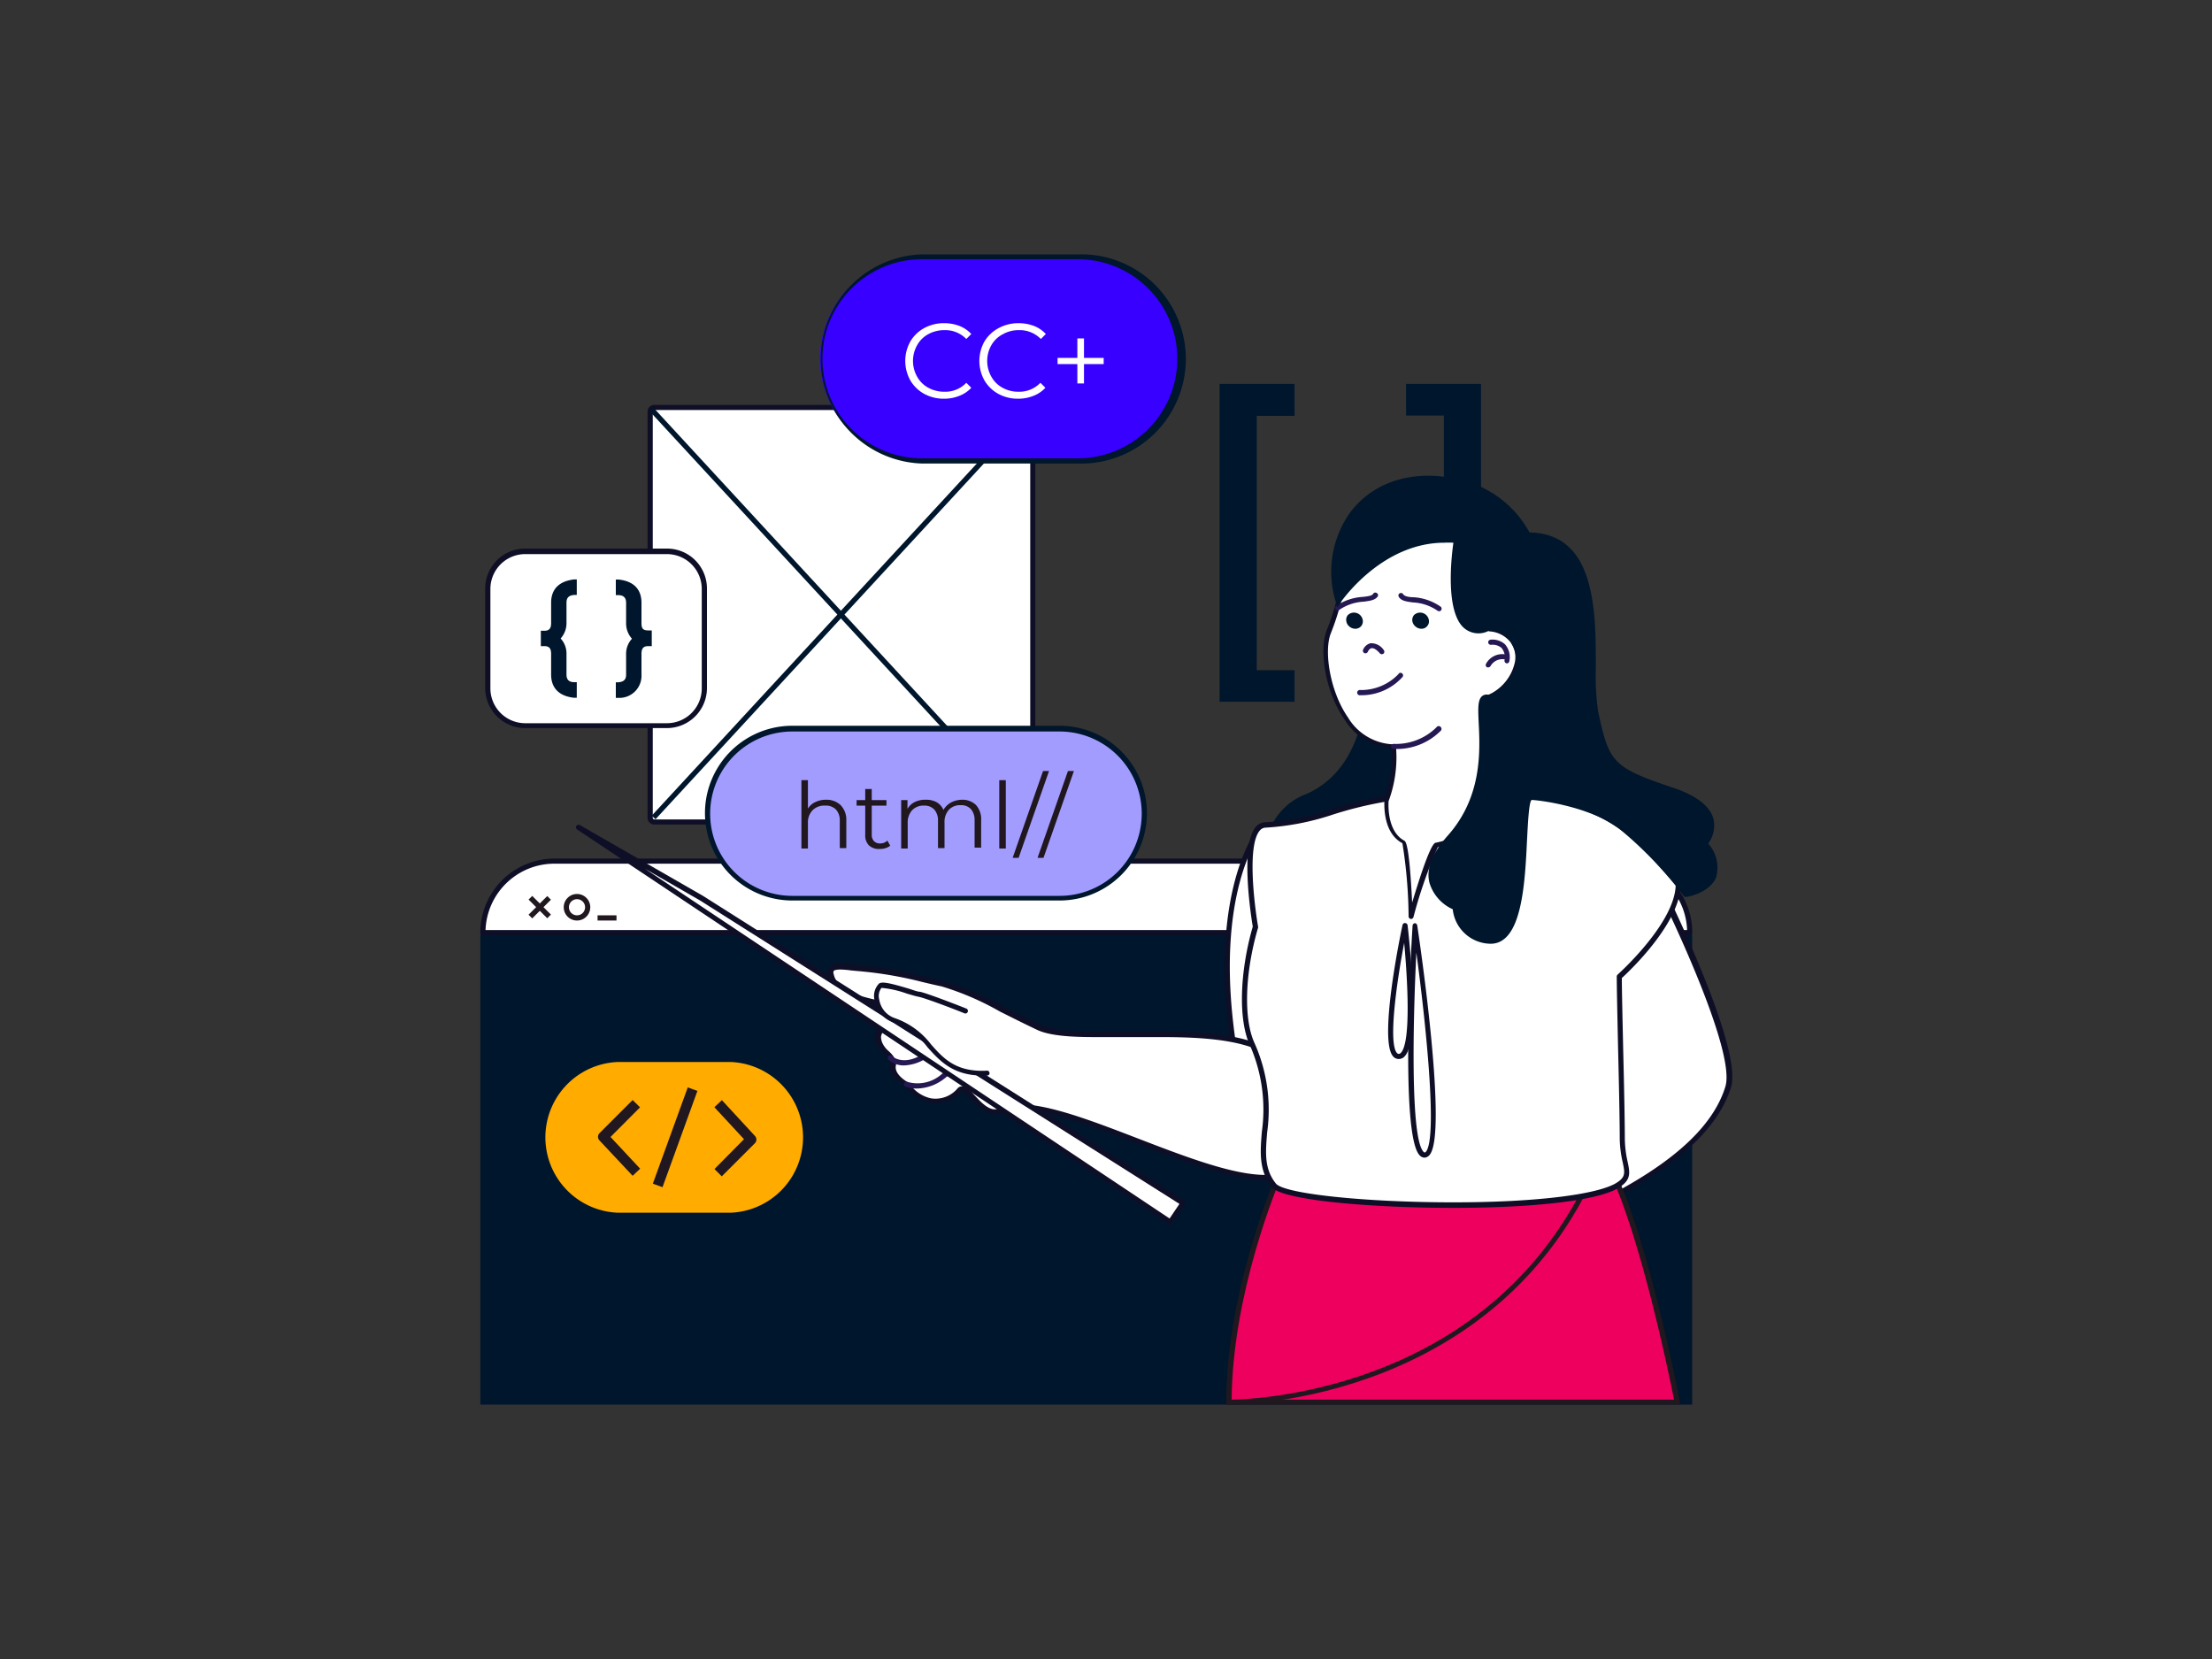
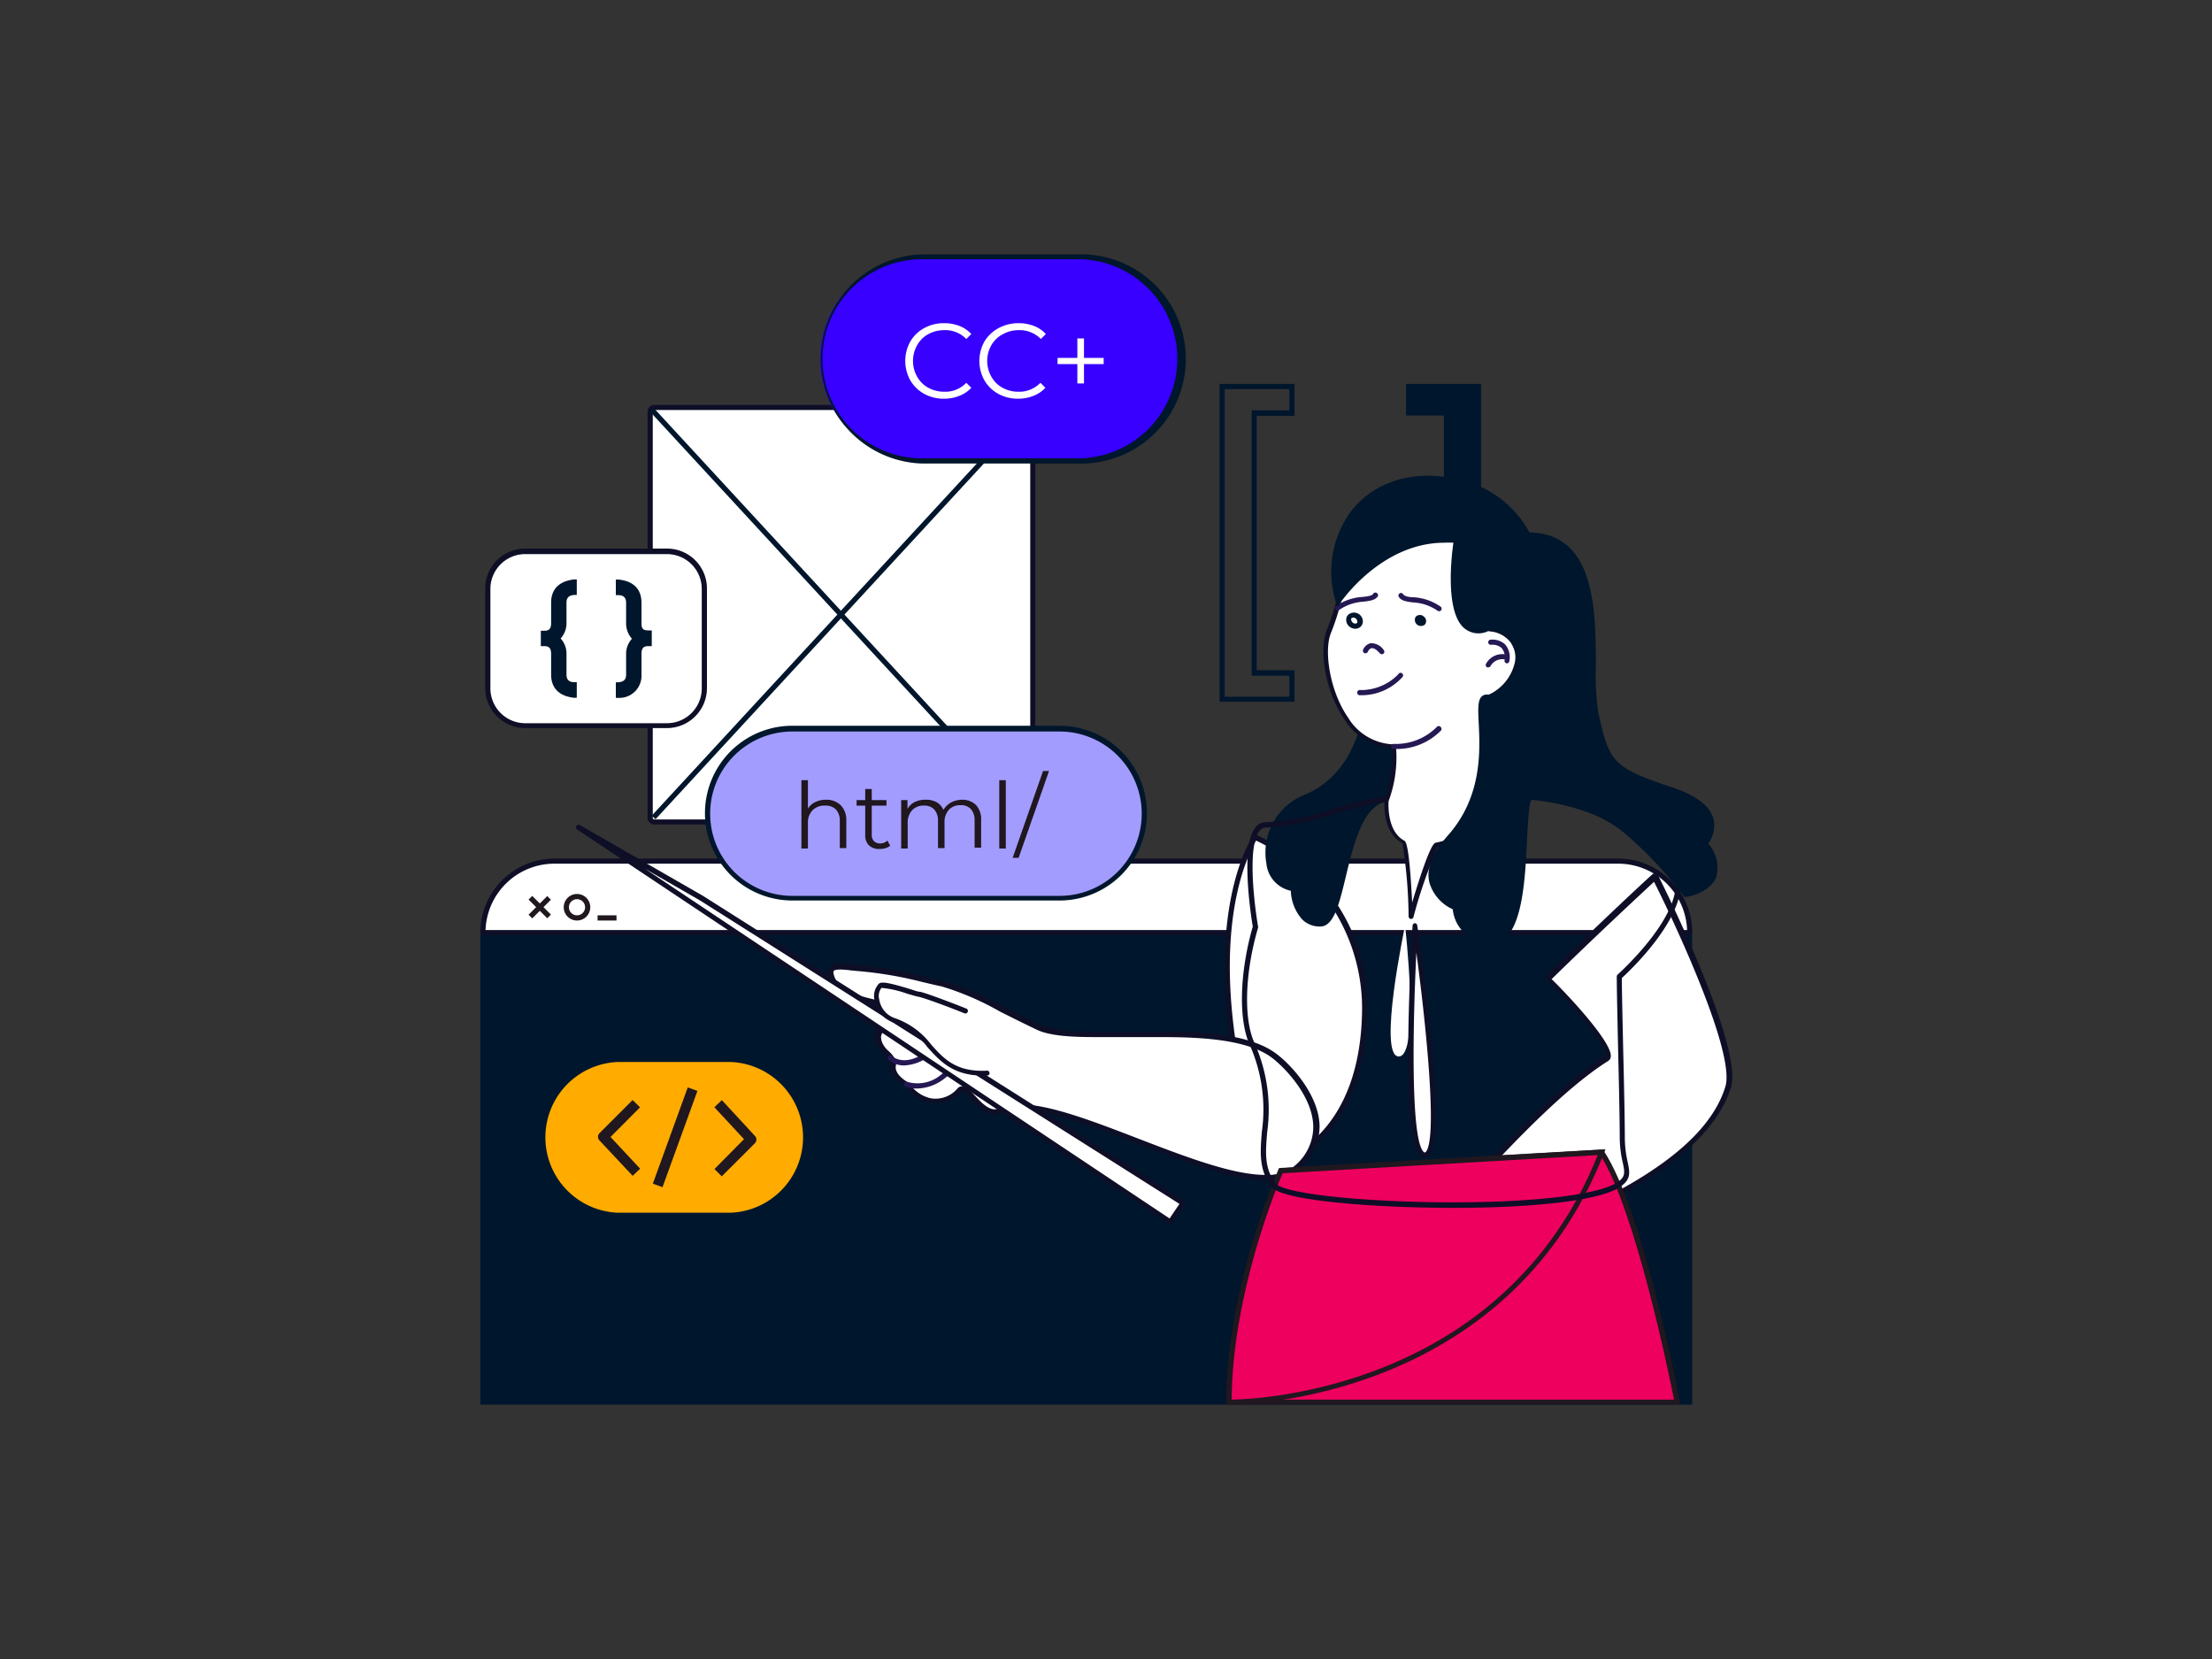
<svg xmlns="http://www.w3.org/2000/svg" viewBox="0 0 200 150" id="woman-teaching-web-development-language">
  <rect x="0" y="0" width="200" height="150" fill="#333333" stroke="none" />
  <rect width="34.56" height="37.48" x="58.78" y="36.84" fill="#fff" rx=".38" />
  <path fill="#0e0e27" d="M93,36.61H59.16a.61.61,0,0,0-.61.61V73.94a.61.61,0,0,0,.61.61H93a.61.61,0,0,0,.61-.61V37.22A.61.61,0,0,0,93,36.61Zm.15,37.33a.15.15,0,0,1-.15.15H59.16a.15.15,0,0,1-.14-.15V37.22a.15.15,0,0,1,.14-.15H93a.15.15,0,0,1,.15.15Z" />
  <rect width="50.46" height=".47" x="50.98" y="55.14" fill="#00162c" transform="rotate(-47.29 76.207 55.371)" />
  <rect width=".47" height="50.38" x="75.75" y="30.33" fill="#00162c" transform="rotate(-42.71 75.996 55.514)" />
  <path fill="#3700ff" d="M97.45,23.22H83.36a9.22,9.22,0,0,0,0,18.44H97.45a9.22,9.22,0,0,0,0-18.44Z" />
  <path fill="#00162c" d="M97.45,23H83.36a9.46,9.46,0,0,0,0,18.91H97.45a9.46,9.46,0,1,0,0-18.91Zm0,18.44H83.36a9,9,0,0,1,0-18H97.45a9,9,0,1,1,0,18Z" />
  <path fill="#fff" d="M83.92 30.22a3 3 0 0 1 1.45-.37 2.66 2.66 0 0 1 2 .8l.45-.45a2.87 2.87 0 0 0-1.07-.73 3.85 3.85 0 0 0-1.38-.25 3.69 3.69 0 0 0-1.8.44 3.26 3.26 0 0 0-1.27 1.23 3.61 3.61 0 0 0 0 3.49 3.31 3.31 0 0 0 1.26 1.23 3.69 3.69 0 0 0 1.8.44 3.65 3.65 0 0 0 1.38-.26 2.83 2.83 0 0 0 1.08-.73l-.45-.45a2.63 2.63 0 0 1-2 .81 3 3 0 0 1-1.45-.37 2.52 2.52 0 0 1-1-1 2.89 2.89 0 0 1 0-2.83A2.52 2.52 0 0 1 83.92 30.22ZM90.67 30.22a2.91 2.91 0 0 1 1.44-.37 2.68 2.68 0 0 1 2 .8l.45-.45a2.87 2.87 0 0 0-1.07-.73 3.93 3.93 0 0 0-1.38-.25 3.76 3.76 0 0 0-1.81.44A3.31 3.31 0 0 0 89 30.89a3.61 3.61 0 0 0 0 3.49 3.31 3.31 0 0 0 1.26 1.23 3.69 3.69 0 0 0 1.8.44 3.65 3.65 0 0 0 1.38-.26 2.83 2.83 0 0 0 1.08-.73l-.45-.45a2.64 2.64 0 0 1-2 .81 2.91 2.91 0 0 1-1.44-.37 2.52 2.52 0 0 1-1-1 2.89 2.89 0 0 1 0-2.83A2.52 2.52 0 0 1 90.67 30.22Z" />
  <polygon fill="#fff" points="98.01 30.6 97.41 30.6 97.41 32.36 95.62 32.36 95.62 32.92 97.41 32.92 97.41 34.67 98.01 34.67 98.01 32.92 99.79 32.92 99.79 32.36 98.01 32.36 98.01 30.6" />
  <polygon fill="#00162c" points="127.37 37.33 130.78 37.33 130.78 60.83 127.37 60.83 127.37 63.22 133.68 63.22 133.68 34.95 127.37 34.95 127.37 37.33" />
  <path fill="#00162c" d="M127.13,37.57h3.42v23h-3.42v2.85h6.78V34.71h-6.78Zm.47-2.39h5.85V63H127.6V61.06H131v-24H127.6Z" />
-   <polygon fill="#00162c" points="110.5 63.22 116.81 63.22 116.81 60.83 113.4 60.83 113.4 37.33 116.81 37.33 116.81 34.95 110.5 34.95 110.5 63.22" />
  <path fill="#00162c" d="M110.27,63.45h6.78V60.6h-3.42v-23h3.42V34.71h-6.78Zm.46-28.27h5.85V37.1h-3.41v24h3.41V63h-5.85Z" />
  <rect width="19.58" height="15.79" x="44.1" y="49.83" fill="#fff" rx="3.38" />
  <path fill="#0e0e27" d="M60.31,49.6H47.48a3.61,3.61,0,0,0-3.61,3.61v9a3.62,3.62,0,0,0,3.61,3.62H60.31a3.62,3.62,0,0,0,3.61-3.62v-9A3.61,3.61,0,0,0,60.31,49.6Zm3.14,12.64a3.15,3.15,0,0,1-3.14,3.15H47.48a3.15,3.15,0,0,1-3.14-3.15v-9a3.15,3.15,0,0,1,3.14-3.14H60.31a3.15,3.15,0,0,1,3.14,3.14Z" />
  <path fill="#00162c" d="M50.06,54.49v1.85q0,.93-.84.93h-.09v.92h.09q.84,0,.84.93V61c0,1.09.62,1.71,1.85,1.86V61.9Q51,61.83,51,61V59.12a1.82,1.82,0,0,0-.62-1.39A1.83,1.83,0,0,0,51,56.34V54.49q0-.85.93-.93v-.93C50.68,52.78,50.06,53.4,50.06,54.49Z" />
  <path fill="#00162c" d="M49.83 54.49v1.85c0 .49-.18.69-.61.69H48.9v1.39h.32c.43 0 .61.2.61.7V61c0 .84.36 1.89 2.06 2.09l.26 0V61.68l-.22 0c-.5 0-.71-.24-.71-.69V59.12a2 2 0 0 0-.53-1.39 2.06 2.06 0 0 0 .53-1.39V54.49c0-.45.21-.66.71-.7l.22 0v-1.4l-.26 0C50.18 52.6 49.83 53.65 49.83 54.49Zm1.85-1.13a1.06 1.06 0 0 0-.93 1.13v1.85a1.62 1.62 0 0 1-.55 1.22l-.18.17.18.17a1.62 1.62 0 0 1 .55 1.22V61a1.05 1.05 0 0 0 .93 1.13v.45A1.46 1.46 0 0 1 50.3 61V59.12c0-.7-.33-1.1-.93-1.16v-.47c.6-.05.93-.46.93-1.15V54.49a1.47 1.47 0 0 1 1.38-1.59ZM57.73 56.34V54.49c0-1.1-.62-1.72-1.85-1.86v.93q.93.07.93.93v1.85a1.83 1.83 0 0 0 .62 1.39 1.82 1.82 0 0 0-.62 1.39V61q0 .84-.93.93v.93c1.23-.15 1.85-.77 1.85-1.86V59.12q0-.93.84-.93h.09v-.92h-.09Q57.73 57.27 57.73 56.34Z" />
  <path fill="#00162c" d="M58 56.34V54.49c0-.85-.36-1.9-2.06-2.09l-.26 0v1.41h.22c.5 0 .71.25.71.7v1.85a2.06 2.06 0 0 0 .53 1.39 2 2 0 0 0-.53 1.39V61c0 .44-.21.65-.71.69l-.22 0v1.41l.27 0A2 2 0 0 0 58 61V59.12c0-.5.18-.7.61-.7h.32V57h-.32C58.14 57 58 56.83 58 56.34ZM58.42 58c-.6.06-.93.46-.93 1.16V61a1.46 1.46 0 0 1-1.38 1.58V62.1A1.07 1.07 0 0 0 57 61V59.12a1.62 1.62 0 0 1 .55-1.22l.18-.17-.18-.17A1.62 1.62 0 0 1 57 56.34V54.49a1.07 1.07 0 0 0-.93-1.14V52.9a1.47 1.47 0 0 1 1.38 1.59v1.85c0 .69.33 1.1.93 1.15ZM146.32 78.52H50.12A6.46 6.46 0 0 0 43.67 85v41.8H152.78V85A6.46 6.46 0 0 0 146.32 78.52Z" />
  <path fill="#00162c" d="M146.32,78.29H50.12A6.7,6.7,0,0,0,43.43,85v42H153V85A6.7,6.7,0,0,0,146.32,78.29Zm6.22,48.26H43.9V85a6.23,6.23,0,0,1,6.22-6.22h96.2A6.23,6.23,0,0,1,152.54,85Z" />
  <path fill="#fff" d="M146.32,77.86H50.12a6.46,6.46,0,0,0-6.45,6.46H152.78A6.46,6.46,0,0,0,146.32,77.86Z" />
  <path fill="#0e0e27" d="M146.32,77.63H50.12a6.7,6.7,0,0,0-6.69,6.69.23.23,0,0,0,.24.23H152.78a.23.23,0,0,0,.23-.23A6.7,6.7,0,0,0,146.32,77.63ZM43.9,84.09a6.23,6.23,0,0,1,6.22-6h96.2a6.23,6.23,0,0,1,6.22,6Z" />
  <rect width=".47" height="2.39" x="48.56" y="80.83" fill="#20171f" transform="rotate(-45.02 48.786 82.012)" />
  <rect width="2.39" height=".47" x="47.6" y="81.79" fill="#20171f" transform="rotate(-44.92 48.8 82.019)" />
  <path fill="#20171f" d="M52.17,80.83a1.2,1.2,0,1,0,1.2,1.2A1.2,1.2,0,0,0,52.17,80.83Zm0,1.93A.73.73,0,1,1,52.9,82,.73.73,0,0,1,52.17,82.76Z" />
  <rect width="1.71" height=".47" x="54.03" y="82.76" fill="#20171f" />
  <path fill="#a39cff" d="M95.8,65.86H71.64a7.66,7.66,0,1,0,0,15.32H95.8a7.66,7.66,0,1,0,0-15.32Z" />
  <path fill="#00162c" d="M95.8,65.62H71.64a7.9,7.9,0,1,0,0,15.8H95.8a7.9,7.9,0,1,0,0-15.8ZM95.8,81H71.64a7.43,7.43,0,0,1,0-14.86H95.8A7.43,7.43,0,1,1,95.8,81Z" />
  <path fill="#20171f" d="M74.72 72.31a2.16 2.16 0 0 0-1 .21 1.54 1.54 0 0 0-.67.59V70.54h-.59v6.18h.59v-2.3a1.57 1.57 0 0 1 .42-1.16 1.48 1.48 0 0 1 1.12-.42 1.28 1.28 0 0 1 1 .36 1.45 1.45 0 0 1 .34 1v2.48h.59V74.18A1.88 1.88 0 0 0 76 72.79 1.82 1.82 0 0 0 74.72 72.31ZM79.93 76.2a1 1 0 0 1-.35.06.73.73 0 0 1-.56-.21.81.81 0 0 1-.2-.59V72.84h1.33v-.5H78.82v-1h-.59v1h-.78v.5h.78v2.65a1.27 1.27 0 0 0 .33.94 1.31 1.31 0 0 0 1 .33 1.53 1.53 0 0 0 .52-.08 1.08 1.08 0 0 0 .41-.22L80.23 76A.87.87 0 0 1 79.93 76.2ZM87 72.31a2.19 2.19 0 0 0-1 .24 1.83 1.83 0 0 0-.7.68 1.45 1.45 0 0 0-.6-.69 1.94 1.94 0 0 0-1-.23 2.12 2.12 0 0 0-1 .21 1.56 1.56 0 0 0-.65.62v-.8h-.57v4.38h.59v-2.3a1.65 1.65 0 0 1 .4-1.16 1.39 1.39 0 0 1 1.07-.42 1.21 1.21 0 0 1 .94.36 1.49 1.49 0 0 1 .33 1v2.48h.59v-2.3a1.64 1.64 0 0 1 .39-1.16 1.39 1.39 0 0 1 1.07-.42 1.2 1.2 0 0 1 .93.36 1.49 1.49 0 0 1 .33 1v2.48h.59V74.18a1.9 1.9 0 0 0-.47-1.4A1.75 1.75 0 0 0 87 72.31Z" />
  <rect width=".59" height="6.18" x="90.35" y="70.54" fill="#20171f" />
  <polygon fill="#20171f" points="91.56 77.56 92.1 77.56 94.85 69.71 94.31 69.71 91.56 77.56" />
-   <polygon fill="#20171f" points="93.81 77.56 94.35 77.56 97.1 69.71 96.56 69.71 93.81 77.56" />
  <path fill="#ffab00" d="M66.05,95.79H55.87a7,7,0,1,0,0,14.09H66.05a7,7,0,0,0,0-14.09Z" />
  <path fill="#00162c" d="M66.05,95.56H55.87a7.28,7.28,0,1,0,0,14.55H66.05a7.28,7.28,0,1,0,0-14.55Zm0,14.09H55.87a6.82,6.82,0,0,1,0-13.63H66.05a6.82,6.82,0,0,1,0,13.63Z" />
  <path fill="#20171f" d="m57.87 100.12-.67-.66-3 3a.47.47 0 0 0 0 .65l3 3.2.68-.64-2.68-2.87ZM65.27 99.47l-.68.64L67.27 103l-2.67 2.7.66.66 3-3a.47.47 0 0 0 0-.65Z" />
  <rect width="9.26" height=".93" x="56.41" y="102.37" fill="#20171f" transform="rotate(-70.07 61.037 102.83)" />
  <path fill="#fff" d="M113.48,75.69s-3.42,5-2.28,16.17,4.61,13.23,4.61,13.23,7.34-1.84,7.58-13.55A17,17,0,0,0,113.48,75.69Z" />
  <path fill="#0e0e27" d="M113.57,75.48a.22.22,0,0,0-.28.08c-.14.21-3.46,5.25-2.32,16.32s4.58,13.32,4.72,13.41a.28.28,0,0,0,.12,0h.06c.08,0,7.52-2,7.75-13.77S113.67,75.52,113.57,75.48Zm2.29,29.35c-.52-.39-3.41-3-4.43-13S113,77,113.57,76a16.81,16.81,0,0,1,9.58,15.55C122.94,102.17,116.73,104.55,115.86,104.83Z" />
  <path fill="#fff" d="M115.41,95.58C110.79,91.81,97.67,94.73,94,93c-4.08-2-6.75-3.54-8.66-3.93a51.4,51.4,0,0,0-7.62-1.45c-.9,0-2.67-.53-2.47.56.35,1.82,3.13,2.31,4.4,2.6a19.44,19.44,0,0,0,3.6.25,4.69,4.69,0,0,0-2.16.94c-1.61,1.21-1.78,1.53-1.56,2.33s1.41,1.31,1.27,2.07c-.18,1,1.3,1.76,1.3,1.76a3.26,3.26,0,0,0,2,1.45,2.86,2.86,0,0,0,2.67-1c.7-.65,2,2.66,3.68,1.88,5-2.38,22,9,26.6,5.29C121.5,102.14,117.48,97.28,115.41,95.58Z" />
  <path fill="#0e0e27" d="M115.56,95.4c-2.29-1.86-6.57-2.12-10.44-2.12-1.05,0-2.1,0-3.13,0s-1.89,0-2.77,0a14.34,14.34,0,0,1-5.17-.62c-1.23-.59-2.35-1.15-3.34-1.65a25.5,25.5,0,0,0-5.37-2.3c-.49-.1-1.07-.24-1.7-.39a35.25,35.25,0,0,0-6-1.07,5,5,0,0,1-.61-.06,8.6,8.6,0,0,0-1-.08,1.21,1.21,0,0,0-1,.32.77.77,0,0,0-.14.66c.35,1.86,2.94,2.43,4.33,2.73l.25.06a14.1,14.1,0,0,0,2.22.24,5.21,5.21,0,0,0-.87.53c-1.56,1.17-1.91,1.6-1.64,2.58a2.54,2.54,0,0,0,.72,1c.32.33.6.62.54.92-.19,1.08,1.07,1.83,1.37,2a3.47,3.47,0,0,0,2.16,1.5A3.18,3.18,0,0,0,87,98.69c.17,0,.54.39.84.71.57.61,1.29,1.37,2.12,1.37a1.47,1.47,0,0,0,.61-.14,3.77,3.77,0,0,1,1.65-.31c2.59,0,6.47,1.49,10.58,3.07s8.59,3.31,11.61,3.31h0a4.32,4.32,0,0,0,2.8-.81,5,5,0,0,0,2.1-4C119.31,99.2,117,96.54,115.56,95.4Zm1.34,10.13a3.91,3.91,0,0,1-2.51.7c-2.94,0-7.26-1.66-11.44-3.27s-8.08-3.11-10.75-3.11a4.21,4.21,0,0,0-1.85.36,1,1,0,0,1-.41.09c-.63,0-1.27-.67-1.78-1.22s-.81-.86-1.18-.86a.55.55,0,0,0-.37.15,2.6,2.6,0,0,1-2.47.93A3.13,3.13,0,0,1,82.25,98a.28.28,0,0,0-.09-.1S80.83,97.2,81,96.36c.1-.54-.29-1-.67-1.34a2.12,2.12,0,0,1-.6-.84c-.17-.62-.15-.85,1.47-2.07a4.51,4.51,0,0,1,2-.9.23.23,0,0,0,.21-.25.24.24,0,0,0-.24-.21h-.4a16.4,16.4,0,0,1-3.13-.25l-.26-.06c-1.29-.28-3.67-.8-4-2.36a.35.35,0,0,1,0-.28c0-.06.21-.14.61-.14a8,8,0,0,1,.93.08l.65.06a35.55,35.55,0,0,1,5.87,1c.64.15,1.22.29,1.71.39a25.36,25.36,0,0,1,5.26,2.27c1,.5,2.11,1.06,3.35,1.65s3.4.66,5.37.66l2.78,0c1,0,2.07,0,3.12,0,3.79,0,8,.24,10.14,2,1.33,1.08,3.58,3.6,3.57,6.17A4.58,4.58,0,0,1,116.9,105.53Z" />
  <path fill="#251853" d="M84.1,92.55a2.4,2.4,0,0,0-2.39,1.23.24.24,0,0,0,.41.23A2,2,0,0,1,84,93a.92.92,0,0,1,.84.55c.11.4-.24.94-1,1.47-2,1.53-3.14.51-3.19.47a.23.23,0,1,0-.32.33,2.08,2.08,0,0,0,1.44.51,4,4,0,0,0,2.36-.93c1.19-.91,1.22-1.62,1.12-2A1.34,1.34,0,0,0,84.1,92.55Z" />
  <path fill="#251853" d="M85.1,94.63a.22.22,0,0,0-.28.16.23.23,0,0,0,.15.29c.27.07,1,.37,1,.83s-.23.77-.85,1.23a3.28,3.28,0,0,1-3.07.68.23.23,0,0,0-.3.13.24.24,0,0,0,.13.31,3,3,0,0,0,1,.16,4.15,4.15,0,0,0,2.51-.9c.78-.59,1.13-1.16,1-1.7C86.33,95,85.15,94.64,85.1,94.63Z" />
  <polygon fill="#fff" points="52.31 74.82 105.81 110.49 106.99 108.78 63.45 81.22 52.31 74.82" />
  <path fill="#0e0e27" d="M107.12,108.58,63.56,81l-11.13-6.4a.24.24,0,0,0-.32.08.25.25,0,0,0,.07.32l53.5,35.66a.22.22,0,0,0,.13,0,.21.21,0,0,0,.19-.1l1.18-1.71a.23.23,0,0,0,0-.18A.23.23,0,0,0,107.12,108.58Zm-1.37,1.59L58.3,78.54l5,2.88,43.34,27.43Z" />
  <path fill="#fff" d="M83.08,89.9c-.7-.13-3.2-1-3.54-.78-.66.48-.42,2.64,1.27,3.16,3.56,1.08,3.46,5,8.37,4.77l-1.94-5.64S83.79,90,83.08,89.9Z" />
  <path fill="#0e0e27" d="M89.18,96.81h0c-2.75.12-3.86-1.09-5-2.38a7,7,0,0,0-3.26-2.37,2.11,2.11,0,0,1-1.42-1.68,1.2,1.2,0,0,1,.2-1.06,9.2,9.2,0,0,1,2.3.52c.46.13.85.25,1.08.29.54.11,2.93,1,4.12,1.49a.23.23,0,0,0,.3-.13.23.23,0,0,0-.13-.3c-.14-.06-3.49-1.38-4.2-1.52-.21,0-.59-.15-1-.28-1.74-.52-2.41-.66-2.69-.46a1.6,1.6,0,0,0-.4,1.53,2.57,2.57,0,0,0,1.74,2,6.56,6.56,0,0,1,3.06,2.25c1.13,1.25,2.3,2.54,5,2.54h.37a.22.22,0,0,0,.22-.24A.23.23,0,0,0,89.18,96.81Z" />
  <path fill="#fff" d="M121.49,111.57c-1.36-.63-3.62,1.5-5.91,1.05s-2,2.88,2.44,2.43S122.61,112.08,121.49,111.57Z" />
  <path fill="#0e0e27" d="M121.59,111.35a3.83,3.83,0,0,0-2.68.41,7.69,7.69,0,0,1-2.67.69,3.18,3.18,0,0,1-.62-.06c-1-.19-1.69.27-1.69,1s.88,1.93,3.29,1.93c.27,0,.54,0,.83,0,3.61-.37,4.16-2,4.24-2.48A1.34,1.34,0,0,0,121.59,111.35Zm.24,1.38c-.14.84-1.22,1.83-3.83,2.09a7,7,0,0,1-.78,0c-1.94,0-2.82-.85-2.82-1.46,0-.36.3-.59.78-.59a2.21,2.21,0,0,1,.35,0,4.17,4.17,0,0,0,.71.07,7.93,7.93,0,0,0,2.84-.72c.92-.36,1.78-.67,2.31-.42A.85.85,0,0,1,121.83,112.73Z" />
  <path fill="#fff" d="M140,88.45s6.47,6.53,5.31,7.26c-5.37,3.38-12,11.35-13.8,12.79-3.12,2.44-10-1.45-12.28,1.71s-4.93,6.75-4.93,6.75,9.93-.47,11-2.3c.94-1.6,1.08.61,6.08-.14a6.73,6.73,0,0,0,4.08-1.34c3.86-2.32,18.32-6.78,20.8-14.86,1.12-3.69-6.61-19-6.61-19S144.89,83.63,140,88.45Z" />
  <path fill="#0e0e27" d="M149.67,79a.21.21,0,0,0-.2,0c-.05,0-4.8,4.42-9.67,9.19a.28.28,0,0,0-.07.17.2.2,0,0,0,.07.16c2.13,2.16,5.48,5.92,5.38,6.84a.1.1,0,0,1,0,.06c-3.69,2.32-8,6.83-10.83,9.82a41.47,41.47,0,0,1-3,3,4.77,4.77,0,0,1-3.05.81,26.7,26.7,0,0,1-2.9-.23,25.59,25.59,0,0,0-2.83-.22,4.12,4.12,0,0,0-3.55,1.41c-2.21,3.12-4.9,6.7-4.93,6.73a.25.25,0,0,0,0,.25.23.23,0,0,0,.21.13h0c1,0,10.09-.52,11.2-2.42.26-.44.4-.48.52-.48a2.4,2.4,0,0,1,.59.15,7.79,7.79,0,0,0,2.8.47,13.29,13.29,0,0,0,2-.16c.34,0,.61-.07.85-.09.89-.08,1.38-.12,3.32-1.28.85-.51,2.28-1.15,3.93-1.89,6-2.69,15-6.74,17-13.1,1.14-3.74-6.3-18.6-6.62-19.23A.22.22,0,0,0,149.67,79ZM156,98.25c-1.89,6.16-10.8,10.16-16.71,12.81-1.66.75-3.1,1.39-4,1.92-1.85,1.11-2.3,1.15-3.12,1.21l-.88.1a13.67,13.67,0,0,1-1.93.16,7.36,7.36,0,0,1-2.65-.45,2.35,2.35,0,0,0-.74-.17c-.44,0-.7.34-.92.71-.78,1.34-7.3,2-10.33,2.16.77-1,2.86-3.84,4.64-6.35.59-.84,1.57-1.21,3.17-1.21a23.52,23.52,0,0,1,2.78.22,27.21,27.21,0,0,0,3,.23,5.19,5.19,0,0,0,3.34-.91,41.35,41.35,0,0,0,3-3c2.83-3,7.11-7.46,10.75-9.75a.5.5,0,0,0,.24-.4c.15-1.35-4.3-6-5.35-7,4.2-4.11,8.27-7.88,9.26-8.8C150.59,81.74,157,95,156,98.25Z" />
  <path fill="#251853" d="m119.83 114.34-3.22 4.36a.23.23 0 0 0 0 .33.24.24 0 0 0 .14 0 .22.22 0 0 0 .18-.1l3.23-4.36a.24.24 0 1 0-.38-.28ZM122 114.3a28.85 28.85 0 0 0-3 4.09.24.24 0 0 0 .08.32.19.19 0 0 0 .12 0 .22.22 0 0 0 .2-.12 28.68 28.68 0 0 1 2.91-4 .24.24 0 0 0 0-.33A.24.24 0 0 0 122 114.3ZM124.16 115.23c-.92.21-3 2.74-3.22 3a.22.22 0 0 0 0 .32.2.2 0 0 0 .14.06.21.21 0 0 0 .18-.09c.84-1 2.39-2.73 3-2.87a.23.23 0 0 0 .17-.28A.23.23 0 0 0 124.16 115.23Z" />
  <path fill="#ee005e" d="M115.81,105.86s-4.68,10.47-4.68,20.92h40.53s-3.35-17.37-6.85-22.6Z" />
  <path fill="#20171f" d="M145,104.05l-.08-.11-29.13,1.68h-.14l-.06.13c0,.11-4.71,10.64-4.71,21V127h41.05l-.05-.28C151.75,126,148.49,109.26,145,104.05Zm-33.65,22.5c.07-9.58,4.08-19.24,4.61-20.47l28.72-1.66c3.16,4.9,6.24,19.9,6.68,22.13Z" />
  <path fill="#ee005e" d="M111.13,126.78s24.7.4,33.68-22.6l-29,1.68S111.13,116.33,111.13,126.78Z" />
  <path fill="#20171f" d="M115.66,105.63l-.06.13c0,.11-4.71,10.64-4.71,21V127h.32c1,0,25-.26,33.82-22.75l.13-.34-29.36,1.69Zm28.8-1.19c-8.51,21.2-30.84,22.08-33.1,22.11.07-9.58,4.08-19.24,4.61-20.47Z" />
  <path fill="#00162c" d="M123.52,63.48s-.2,6.25-5.35,8.52-4,8.32-1.28,8.32c0,0,0,3.22,2.39,3.22s1.85-11.34,6.4-11.34c1.8,0,.46-8.14.46-8.14Z" />
  <path fill="#00162c" d="M126.34,63.86l-3-.66v.28c0,.06-.25,6.12-5.22,8.31a5.64,5.64,0,0,0-3.62,6.27,2.8,2.8,0,0,0,2.21,2.48,4.14,4.14,0,0,0,1,2.56,2.21,2.21,0,0,0,1.67.67c1.21,0,1.7-2,2.31-4.54.77-3.19,1.65-6.79,4.09-6.79a.79.79,0,0,0,.62-.31c1.15-1.35.18-7.42.07-8.11Zm-.39,8a.33.33,0,0,1-.27.14c-2.81,0-3.77,4-4.54,7.15-.52,2.15-1,4.18-1.86,4.18a1.82,1.82,0,0,1-1.34-.52,4,4,0,0,1-.81-2.46v-.23h-.24c-.93,0-1.71-.84-2-2.12a5.18,5.18,0,0,1,3.36-5.75c4.6-2,5.36-7.19,5.47-8.45l2.2.48C126.24,66.17,126.77,70.86,126,71.83Z" />
-   <path fill="#fff" d="M130.3,71.71c-6.73,0-11.65,2.88-15.83,2.88-2.54,0-1,9.23-1,9.23-1.25,4.29-1.26,8.47-.31,10.56,2.84,6.29-.41,9.79,2,12.78,1.55,1.94,26.21,2.75,30.93.08,1.77-1,.58-1.66.58-4.38s-.27-12.46-.27-14.57c0,0,5.32-4.71,5.32-8.42,0,0-2.14-2.48-2.91-3.25C143.56,71.37,138,71.71,130.3,71.71Z" />
  <path fill="#0e0e27" d="M149,76.46c-4.66-4.64-9.41-5-16.12-5H130.3a34.91,34.91,0,0,0-9.84,1.7,23.3,23.3,0,0,1-6,1.18,1.18,1.18,0,0,0-.93.44c-1.44,1.71-.38,8.29-.26,9-1.19,4.13-1.31,8.41-.28,10.68a14.43,14.43,0,0,1,1.1,7.88c-.15,1.86-.28,3.47.9,5,1,1.21,9.19,1.87,16.42,1.87s12.89-.65,14.81-1.74c1.3-.73,1.16-1.41.94-2.44a10,10,0,0,1-.25-2.14c0-1.45-.07-4.83-.15-8.11-.06-2.72-.12-5.3-.12-6.35.69-.63,5.33-5,5.33-8.53a.25.25,0,0,0-.06-.15C151.83,79.62,149.77,77.22,149,76.46Zm-2.74,11.66a.25.25,0,0,0-.08.17c0,1,.06,3.66.12,6.47.08,3.27.15,6.65.15,8.1a10,10,0,0,0,.27,2.24c.21,1,.28,1.37-.72,1.94-1.86,1-7.31,1.67-14.58,1.67-8,0-15.32-.77-16.06-1.7-1.06-1.33-.94-2.78-.79-4.62a14.77,14.77,0,0,0-1.15-8.1c-1-2.19-.86-6.37.33-10.41a.17.17,0,0,0,0-.1c-.34-2-1-7.34.15-8.68a.72.72,0,0,1,.57-.27,23.47,23.47,0,0,0,6.11-1.2A34.74,34.74,0,0,1,130.3,72h2.58c6.6,0,11.26.34,15.79,4.85.68.68,2.49,2.76,2.84,3.17C151.43,83.5,146.31,88.07,146.26,88.12Z" />
  <path fill="#fff" d="M134.79,56.81s1.2-6.24-1.68-8.5-10.79-.73-11.59,3.63a23.08,23.08,0,0,1-1.4,5.22c-1,2.64.87,10.33,5.88,10.33,0,0,.25,3.13-.66,4.85,0,0-.29,2.85,1.54,3.84.39.21.64,6.8.64,6.8s1.9-6.51,2.38-6.6a7.78,7.78,0,0,0,5.61-4.48s-1.79-2.31-1.06-8.81A4.44,4.44,0,0,0,137.17,60,2.5,2.5,0,0,0,134.79,56.81Z" />
  <path fill="#0e0e27" d="M135.06,56.62c.2-1.2.86-6.4-1.81-8.5A6.41,6.41,0,0,0,129.33,47c-3.46,0-7.46,1.7-8,4.86l-.1.52a21.32,21.32,0,0,1-1.29,4.65c-.66,1.73-.16,5.46,1.61,8a5.47,5.47,0,0,0,4.27,2.62,10.31,10.31,0,0,1-.64,4.51.16.16,0,0,0,0,.08c0,.13-.28,3,1.62,4a43.64,43.64,0,0,1,.56,6.63.24.24,0,0,0,.21.22h0a.24.24,0,0,0,.23-.17A42,42,0,0,1,130,76.6,7.93,7.93,0,0,0,135.72,72a.24.24,0,0,0,0-.23s-1.69-2.31-1-8.5a4.66,4.66,0,0,0,2.73-3.19,2.8,2.8,0,0,0-.37-2.31A2.9,2.9,0,0,0,135.06,56.62ZM136.94,60a4.22,4.22,0,0,1-2.57,2.91.22.22,0,0,0-.15.19c-.66,5.81.67,8.32,1,8.87a7.59,7.59,0,0,1-5.38,4.22c-.15,0-.56.1-2.16,5.42-.26-5.35-.59-5.53-.71-5.6-1.55-.84-1.44-3.22-1.42-3.57a11.41,11.41,0,0,0,.67-4.93.24.24,0,0,0-.24-.21,5,5,0,0,1-4.1-2.43c-1.65-2.38-2.18-6-1.56-7.59a22.59,22.59,0,0,0,1.32-4.74l.09-.51c.51-2.81,4.26-4.49,7.58-4.49a5.94,5.94,0,0,1,3.63,1c2.74,2.15,1.61,8.22,1.6,8.28a.23.23,0,0,0,0,.18.22.22,0,0,0,.17.09,2.61,2.61,0,0,1,1.88,1A2.3,2.3,0,0,1,136.94,60Z" />
  <path fill="#251853" d="M127.81 54c-.45 0-.84-.1-.94-.27a.23.23 0 1 0-.4.23c.22.37.69.43 1.29.51a4.25 4.25 0 0 1 2.19.73.24.24 0 0 0 .33 0 .24.24 0 0 0 0-.33A4.8 4.8 0 0 0 127.81 54ZM124.47 53.61a.23.23 0 0 0-.32.09c-.1.17-.49.22-.94.27a4.8 4.8 0 0 0-2.43.83.24.24 0 0 0 0 .33.24.24 0 0 0 .33 0 4.28 4.28 0 0 1 2.2-.73c.59-.08 1.06-.14 1.28-.51A.24.24 0 0 0 124.47 53.61ZM123.91 58.16a1 1 0 0 0-.67.6.24.24 0 0 0 .14.3.25.25 0 0 0 .3-.14s.11-.27.32-.31.47.13.77.47a.22.22 0 0 0 .17.07.25.25 0 0 0 .16-.06.24.24 0 0 0 0-.33A1.36 1.36 0 0 0 123.91 58.16Z" />
  <path fill="#00162c" d="M128,55.77a.55.55,0,0,0,.85.68.51.51,0,0,0-.12-.71A.52.52,0,0,0,128,55.77Z" />
-   <path fill="#00162c" d="M127.84 55.62a.71.71 0 0 0-.14.55.82.82 0 0 0 .3.49.83.83 0 0 0 .52.19.66.66 0 0 0 .53-.25.64.64 0 0 0 .14-.55.8.8 0 0 0-1.35-.43Zm.85.69a.22.22 0 0 1-.17.07.4.4 0 0 1-.23-.08.39.39 0 0 1-.13-.21.27.27 0 0 1 0-.18.26.26 0 0 1 .18-.07.4.4 0 0 1 .22.08.34.34 0 0 1 .13.21A.22.22 0 0 1 128.69 56.31ZM122 55.77a.51.51 0 0 0 .13.71.48.48 0 1 0 .6-.74A.52.52 0 0 0 122 55.77Z" />
  <path fill="#00162c" d="M121.86,55.62a.67.67,0,0,0-.13.55.76.76,0,0,0,.29.49.83.83,0,0,0,.52.19.69.69,0,0,0,.54-.25.67.67,0,0,0,.13-.55.8.8,0,0,0-1.35-.43Zm.85.69a.22.22,0,0,1-.17.07.35.35,0,0,1-.22-.08.41.41,0,0,1-.14-.21.27.27,0,0,1,0-.18.26.26,0,0,1,.18-.07.35.35,0,0,1,.22.08.34.34,0,0,1,.13.21A.22.22,0,0,1,122.71,56.31Z" />
  <path fill="#251853" d="M129.88 65.76a5.21 5.21 0 0 1-3.86 1.5.24.24 0 0 0-.25.21.23.23 0 0 0 .21.25h.29a5.61 5.61 0 0 0 4-1.65.24.24 0 0 0 0-.33A.24.24 0 0 0 129.88 65.76ZM134.76 57.84a.23.23 0 0 0 .06.46 1.26 1.26 0 0 1 .94.28 1.32 1.32 0 0 1 .27 1.14.24.24 0 0 0 .21.26h0a.23.23 0 0 0 .23-.21 1.75 1.75 0 0 0-.41-1.53A1.7 1.7 0 0 0 134.76 57.84Z" />
  <path fill="#251853" d="M136.22,59.19a1.67,1.67,0,0,0-1.87.85.23.23,0,0,0,.12.3l.09,0a.24.24,0,0,0,.22-.14,1.24,1.24,0,0,1,1.38-.56.24.24,0,0,0,.26-.21A.25.25,0,0,0,136.22,59.19Z" />
  <path fill="#00162c" d="M151.17,71.43c-5.67-1.89-5.89-2.43-6.9-7-.84-3.85,1.67-16-6.18-16a9.39,9.39,0,0,0-6.2-4.79C123.82,41.72,119.14,48,121,54.37c0,0,4.09-6.2,10.67-5.46,0,0-1.56,9.52,2.8,8,1.66-.59,3.68,2.18,2.46,4.18-.43.72-1.6,2.11-2.44,2-1.85-.21,1.63,7-3.42,12.66-4,4.54.49,6.34.49,6.34s.27,3,3.21,3c4.06,0,2.44-13,3.7-13,.66,0,5.45.6,8.16,2.72a36.23,36.23,0,0,1,5.79,6.08s4.58-.7,1.75-4.6C154.13,76.34,156.83,73.32,151.17,71.43Z" />
  <path fill="#00162c" d="M154.93,74.06c-.31-1.18-1.56-2.14-3.69-2.85-5.5-1.84-5.74-2.31-6.74-6.85a23,23,0,0,1-.21-4c0-5.12,0-12.11-6-12.22a9.59,9.59,0,0,0-6.3-4.77c-4.11-1-7.78.15-9.88,2.92a9.22,9.22,0,0,0-1.33,8.14l.14.48.28-.42s3.65-5.42,9.4-5.42a7.32,7.32,0,0,1,.81,0c-.16,1.13-.72,5.77.75,7.5a2,2,0,0,0,2.4.49,2,2,0,0,1,2.13,1.18,2.62,2.62,0,0,1,.05,2.66c-.48.8-1.5,1.91-2.21,1.91h0a.64.64,0,0,0-.58.18c-.35.37-.31,1.19-.25,2.42.12,2.48.32,6.63-2.79,10.13-1.4,1.58-2,3-1.66,4.29a3.83,3.83,0,0,0,2.1,2.38,3.48,3.48,0,0,0,3.43,3.12c2.83,0,3.1-5.44,3.29-9.42.08-1.52.17-3.41.41-3.58.55,0,5.32.56,8,2.66a36.3,36.3,0,0,1,5.74,6l.09.11.14,0c.08,0,2.11-.34,2.71-1.76a3.26,3.26,0,0,0-.71-3.07A2.75,2.75,0,0,0,154.93,74.06Zm-.23,5.17a3.16,3.16,0,0,1-2.22,1.45,37,37,0,0,0-5.74-6c-2.8-2.19-7.75-2.77-8.31-2.77s-.74,1.23-.87,4c-.18,3.57-.44,9-2.83,9a3,3,0,0,1-3-2.84v-.14l-.14-.05a3.49,3.49,0,0,1-1.94-2.11c-.27-1.11.26-2.41,1.55-3.87,3.24-3.64,3-7.91,2.91-10.46a4.43,4.43,0,0,1,.12-2.07s0,0,.16,0h0c1.06.1,2.33-1.55,2.67-2.12a3.08,3.08,0,0,0-.05-3.14,2.41,2.41,0,0,0-2.69-1.39,1.55,1.55,0,0,1-1.88-.35c-1.5-1.77-.62-7.32-.61-7.37l0-.24-.24,0a10.46,10.46,0,0,0-1.11-.06c-5,0-8.49,3.92-9.49,5.22a8.63,8.63,0,0,1,1.37-7.25c2-2.63,5.48-3.68,9.4-2.76a9.26,9.26,0,0,1,6,4.65l.06.14h.15c5.69,0,5.72,6.79,5.73,11.75a22.16,22.16,0,0,0,.23,4.09c1,4.7,1.33,5.28,7,7.19,2,.66,3.1,1.51,3.38,2.53a2.41,2.41,0,0,1-.53,2l-.12.14.11.15C154.74,77.58,155,78.51,154.7,79.23Z" />
  <path fill="#251853" d="M126.47,60.92A4.67,4.67,0,0,1,123,62.39a.24.24,0,1,0,0,.47,5,5,0,0,0,3.81-1.65.23.23,0,1,0-.36-.29Z" />
  <path fill="#fff" d="M126.47,95.52c1.94,0,.57-11.83.57-11.83S124.53,95.52,126.47,95.52Z" />
-   <path fill="#0e0e27" d="M127.05,83.46a.22.22,0,0,0-.24.18c-.22,1-2.13,10.29-.88,11.84a.67.67,0,0,0,.54.27.71.71,0,0,0,.56-.27c1.39-1.55.36-10.77.24-11.81A.23.23,0,0,0,127.05,83.46Zm-.37,11.71a.29.29,0,0,1-.21.12.25.25,0,0,1-.18-.1c-.74-.92-.08-6,.67-9.94C127.27,88.6,127.58,94.17,126.68,95.17Z" />
  <path fill="#fff" d="M128.83,104.44C131,104.28,128,83.7,128,83.7S126.65,104.6,128.83,104.44Z" />
  <path fill="#0e0e27" d="M127.94,83.47a.24.24,0,0,0-.22.22c-.12,1.93-1.13,18.89.63,20.76a.62.62,0,0,0,.46.22h0a.65.65,0,0,0,.46-.26c1.61-2-.84-18.83-1.13-20.74A.25.25,0,0,0,127.94,83.47Zm1,20.65c-.06.08-.11.08-.12.08v0a.16.16,0,0,1-.12-.07c-1.19-1.27-.94-11.89-.64-18C128.88,92.19,130,102.75,128.94,104.12Z" />
</svg>